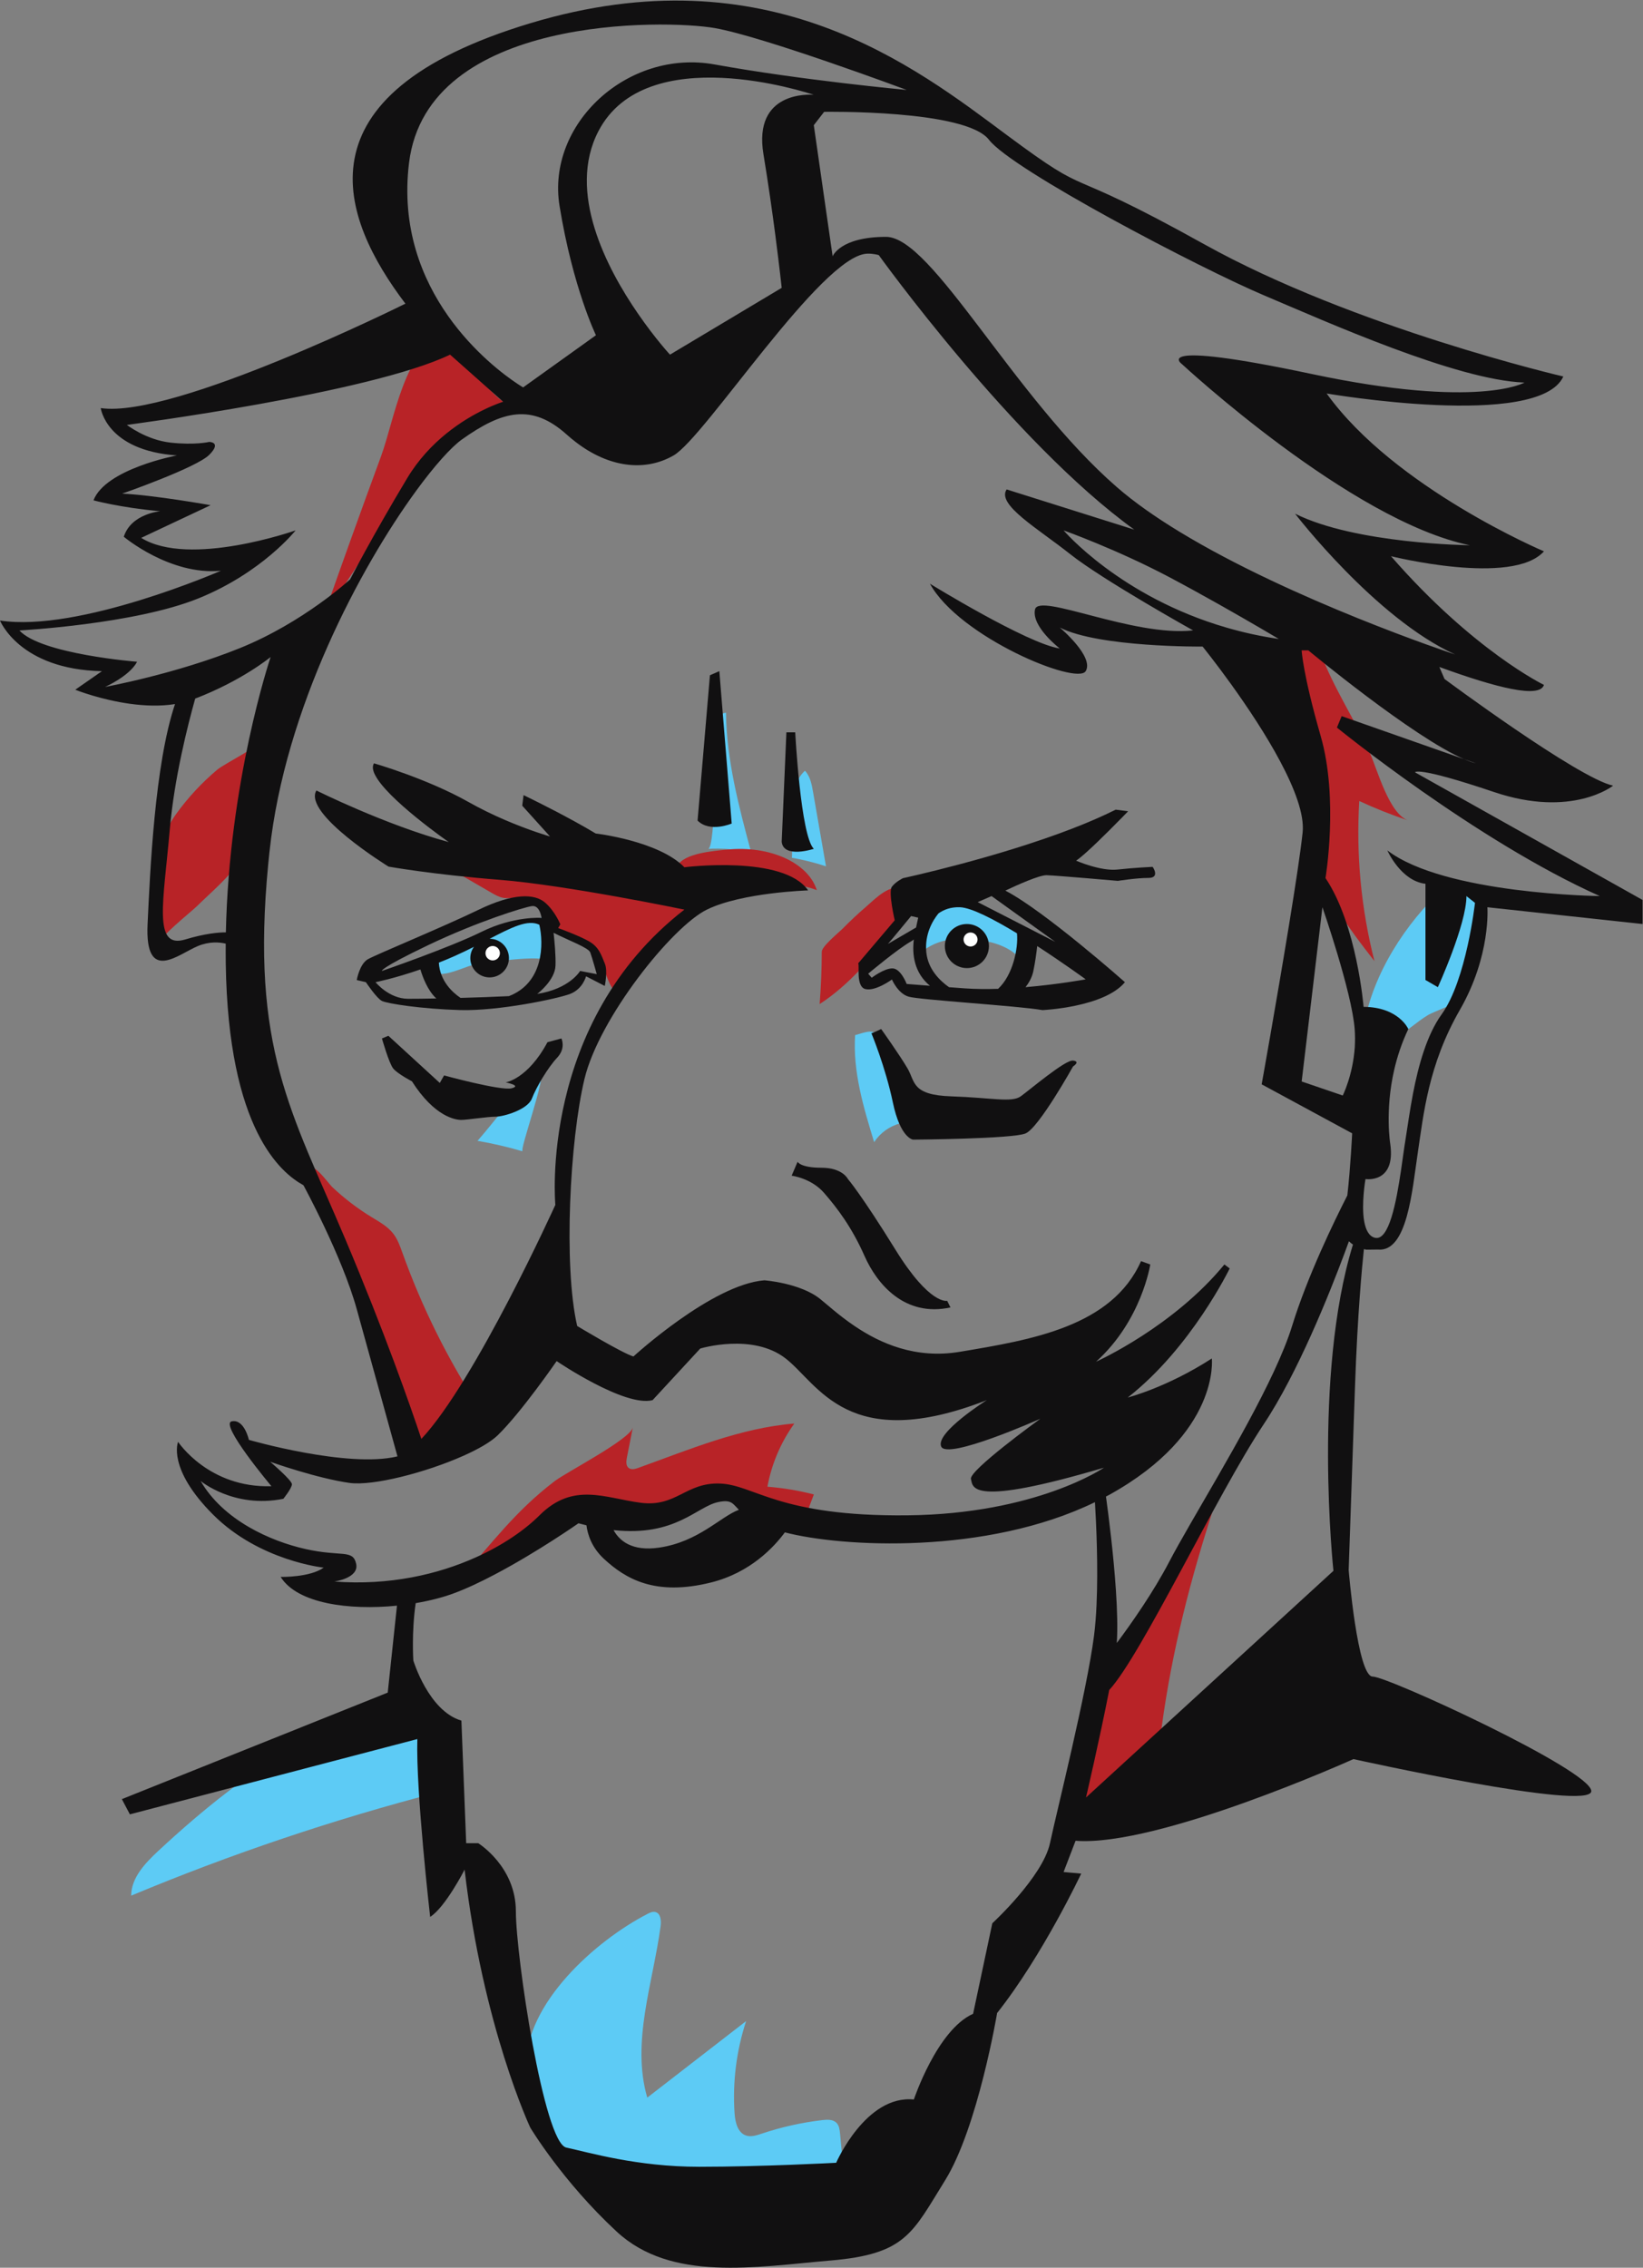
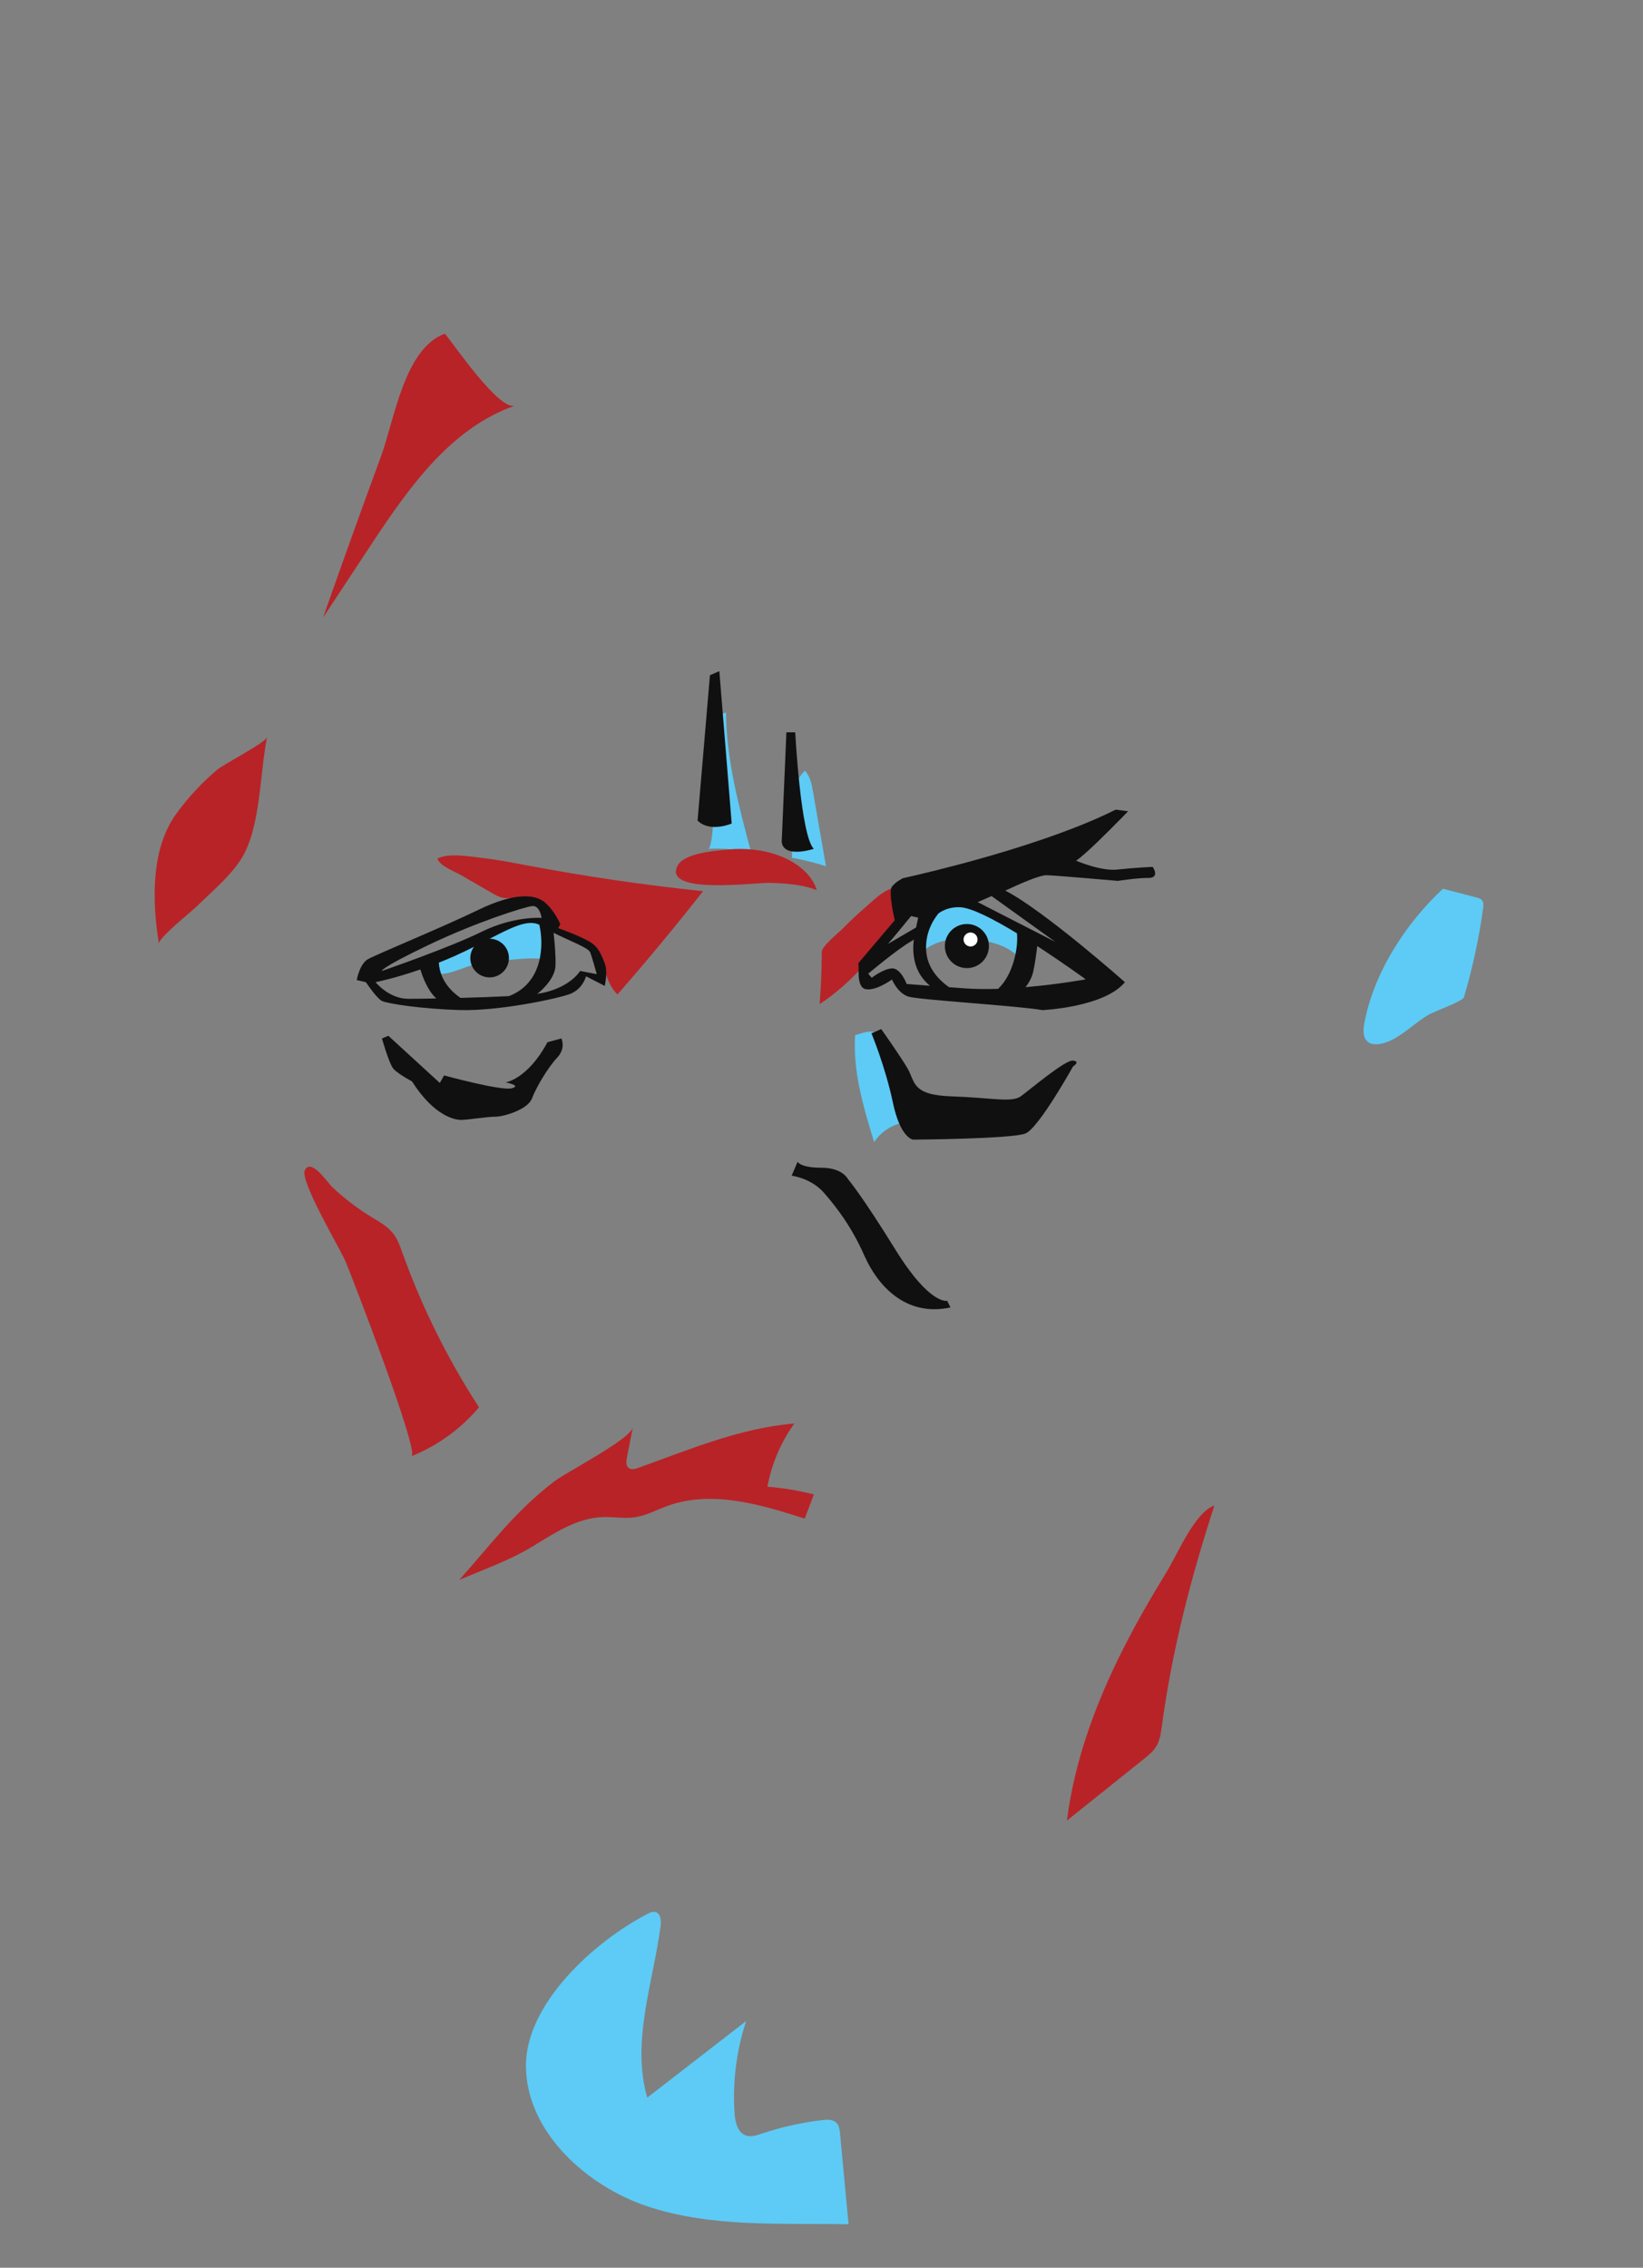
<svg xmlns="http://www.w3.org/2000/svg" viewBox="0 -0.003 540.453 745.737">
  <rect x="0" y="-0.003" width="540.453" height="745.737" fill="#808080" stroke="none" />
  <g id="g8" transform="matrix(1.333, 0, 0, -1.333, 0, 745.733)">
    <g id="g10" transform="scale(0.1)">
      <path d="m 1348.95,3222.88 c -5.37,36.39 -7.02,73.32 -4.91,110.05 -96.73,-23.72 -208.55,-56.21 -291.95,-112.18 12.52,-57.25 82.57,-13.98 118.15,-6.02 16.29,3.64 175.97,26.72 178.71,8.15" style="fill:#5dcbf5;fill-opacity:1;fill-rule:nonzero;stroke:none" id="path12" />
      <path d="m 2415.47,3275.82 c 40.97,-6.12 84.55,-20 107.67,-54.36 9.51,20.65 17.68,41.92 24.44,63.63 0.55,1.77 1.08,3.75 0.26,5.42 -0.74,1.48 -2.34,2.28 -3.84,2.98 -36.21,16.95 -72.41,33.9 -108.62,50.85 -26.1,12.22 -52.41,24.51 -80.36,31.54 -6.98,1.76 -14.31,3.18 -21.35,1.66 -11.66,-2.52 -20.14,-12.52 -26.5,-22.62 -19.14,-30.43 -33.36,-73.87 -34.16,-109.69 40.93,33.53 91.37,38.22 142.46,30.59" style="fill:#5dcbf5;fill-opacity:1;fill-rule:nonzero;stroke:none" id="path14" />
      <path d="m 2215.81,2867.8 c 3.7,-11.47 7.41,-22.95 11.11,-34.42 0.71,-2.21 1.4,-4.69 0.34,-6.75 -1.17,-2.27 -3.97,-3.06 -6.45,-3.72 -25.94,-6.83 -49.13,-23.64 -63.69,-46.17 -26.3,86 -52.9,174.35 -46.94,264.09 13.61,3.08 37.56,13.96 48.04,5.4 9.6,-7.83 14.86,-46.03 18.82,-58.31 12.92,-40.04 25.85,-80.08 38.77,-120.12" style="fill:#5dcbf5;fill-opacity:1;fill-rule:nonzero;stroke:none" id="path16" />
-       <path d="m 1178.35,2779.98 c 37.54,-6.43 74.71,-15.06 111.24,-25.84 -8.23,2.43 58.01,183.11 46.39,202.2 -58.56,-47.67 -107.44,-119.41 -157.63,-176.36" style="fill:#5dcbf5;fill-opacity:1;fill-rule:nonzero;stroke:none" id="path18" />
      <path d="m 3612.59,3134.13 c 21.22,71.84 37.04,145.27 47.3,219.47 0.95,6.88 1.61,14.68 -2.86,20.01 -3.33,3.97 -8.67,5.48 -13.69,6.79 -27.52,7.18 -55.04,14.36 -82.57,21.54 -92.24,-85.65 -172.17,-208.97 -194.51,-334.7 -10.19,-57.33 33.65,-58.59 76.8,-33.81 28.37,16.29 52.82,40.05 81.1,57.07 13.29,8 85.57,33.94 88.43,43.63" style="fill:#5dcbf5;fill-opacity:1;fill-rule:nonzero;stroke:none" id="path20" />
-       <path d="m 1096.69,1209.61 c 4.44,-7.19 9.04,-15.86 5.79,-23.66 -3.17,-7.62 -12.22,-10.55 -20.2,-12.63 -258.471,-67.12 -512.186,-152.55 -758.616,-255.429 0.32,44.379 34.57,80.308 67.094,110.519 109.344,101.56 226.66,196.73 357.801,268.88 49.863,27.43 149.273,93.36 207.859,88.82 63.642,-4.93 105.322,-119.92 140.272,-176.5" style="fill:#5dcbf5;fill-opacity:1;fill-rule:nonzero;stroke:none" id="path22" />
      <path d="m 1597.9,872.93 c 6.04,3.121 12.81,6.23 19.4,4.55 13.3,-3.39 14.67,-21.57 12.83,-35.16 -19.13,-141.379 -72.59,-285.648 -32.88,-422.679 81.32,62.937 162.64,125.879 243.95,188.82 -23.94,-72.961 -33.69,-150.539 -28.54,-227.141 1.47,-21.968 7.51,-48.242 28.39,-55.191 12.44,-4.141 25.9,0.383 38.33,4.551 48.71,16.32 99.11,27.59 150.14,33.558 12.11,1.41 26.06,1.934 34.64,-6.738 6.67,-6.75 7.92,-17 8.81,-26.449 6.99,-74.602 13.99,-149.199 20.99,-223.801 -167.69,3.148 -339.93,-8.68 -498.83,45.008 -144.21,48.73 -295.69,180 -297.24,344.254 -1.47,156.187 171.91,310.308 300.01,376.418" style="fill:#5dcbf5;fill-opacity:1;fill-rule:nonzero;stroke:none" id="path24" />
      <path d="m 1747.43,3500.28 c 35.76,2.21 71.87,-1.21 106.58,-10.09 -30.47,113.5 -61.15,228.45 -62.5,345.95 -9.76,-0.53 -17.84,-8.51 -21.49,-17.57 -3.65,-9.07 -3.75,-19.11 -3.79,-28.88 -0.11,-22.36 -0.2,-288.4 -18.8,-289.41" style="fill:#5dcbf5;fill-opacity:1;fill-rule:nonzero;stroke:none" id="path26" />
      <path d="m 1953.92,3478.36 c 28.57,-4.98 56.78,-12.04 84.33,-21.12 -10.56,60.72 -21.12,121.44 -31.69,182.17 -3.3,18.98 -6.8,39.39 -20.23,53.65 -24.92,-22.81 -31.61,-59.17 -31.7,-91.41 -0.03,-12.75 1.05,-123.6 -0.71,-123.29" style="fill:#5dcbf5;fill-opacity:1;fill-rule:nonzero;stroke:none" id="path28" />
      <path d="m 1212.38,3392.23 c 9.07,-5.25 18.35,-10.58 28.63,-12.59 18.83,-3.68 38.73,4.22 57.27,-0.69 28.42,-7.53 40.81,-40.17 61.89,-60.65 29.68,-28.82 77.58,-33.58 105,-64.56 28.3,-31.98 27.2,-83.71 58.68,-112.57 72.58,83.04 142.98,167.98 211.11,254.71 -144.53,15.08 -288.43,36.11 -431.22,63.03 -37.54,7.08 -75.09,14.59 -113.08,18.91 -30.98,3.53 -83.65,13.17 -111.43,-1.6 6.98,-18.99 41.8,-31.09 58.76,-40.91 24.8,-14.36 49.59,-28.72 74.39,-43.08" style="fill:#b82327;fill-opacity:1;fill-rule:nonzero;stroke:none" id="path30" />
      <path d="m 2027.89,3246.56 c -0.15,-43.11 -1.9,-86.21 -5.26,-129.18 74.36,48.49 131.75,117.68 184.51,188.03 17.33,23.1 65.87,69.31 25.22,94.16 -32.82,20.06 -73.37,-23.28 -95.26,-42.1 -19.69,-16.94 -38.68,-34.69 -56.9,-53.2 -9.81,-9.95 -52.27,-44.35 -52.31,-57.71" style="fill:#b82327;fill-opacity:1;fill-rule:nonzero;stroke:none" id="path32" />
      <path d="m 915.949,2592.45 c 19.731,-12.08 40.75,-23.47 54.821,-41.84 10.664,-13.91 16.515,-30.81 22.437,-47.3 47.963,-133.61 111.473,-261.62 188.843,-380.64 -44.64,-52.97 -102.39,-94.81 -166.63,-120.73 20.95,8.45 -145.635,439.64 -162.295,479.48 -13.691,32.73 -114.336,200.4 -100.719,226.43 15.84,30.27 55.02,-30.1 67.821,-42.17 29.281,-27.61 61.39,-52.21 95.722,-73.23" style="fill:#b82327;fill-opacity:1;fill-rule:nonzero;stroke:none" id="path34" />
      <path d="m 659.02,3775.94 c -18.372,-90.53 -15.426,-225.5 -64.715,-301.92 -27.707,-42.96 -72.559,-79.95 -108.821,-115.56 -13.351,-13.11 -95.507,-78.59 -93.242,-92.48 -16.672,102.14 -20.711,232.66 41.895,319.64 29.383,40.83 63.879,77.94 102.371,110.32 15.945,13.41 119.867,66.96 122.512,80" style="fill:#b82327;fill-opacity:1;fill-rule:nonzero;stroke:none" id="path36" />
      <path d="m 797.273,4071.03 c 38.727,58.69 77.454,117.39 116.176,176.08 93.181,141.22 197.581,291.44 357.531,346.62 -39.31,-13.66 -151.68,152.39 -173.23,177.66 -100.68,-37.58 -123.922,-211.47 -157.711,-303.26 -48.594,-132 -96.184,-264.37 -142.766,-397.1" style="fill:#b82327;fill-opacity:1;fill-rule:nonzero;stroke:none" id="path38" />
-       <path d="m 3475.29,3570.28 c -41.21,13.73 -81.65,29.78 -121.06,48.05 -8.04,-132.49 4.64,-266.23 37.44,-394.85 -64.1,82.07 -130.31,168.75 -147.82,271.41 -10.66,62.54 -2.32,126.59 -3.95,190.02 -2.74,106.52 -60.01,200.55 -51.63,307.15 0.92,11.68 2.93,24.65 12.18,31.84 10.83,8.44 27.46,4.74 37.6,-4.52 10.14,-9.25 15.36,-22.57 20.25,-35.4 33.92,-89.03 83.08,-161.48 122.1,-247.11 18.34,-40.25 47.39,-150.76 94.89,-166.59" style="fill:#b82327;fill-opacity:1;fill-rule:nonzero;stroke:none" id="path40" />
      <path d="m 2866.85,1334.79 c -2.16,-15.92 -4.41,-32.29 -12.26,-46.3 -7.97,-14.21 -21.01,-24.75 -33.73,-34.93 -62.66,-50.13 -125.33,-100.26 -187.99,-150.38 18.8,147.99 71.09,289.2 137.96,421.84 33.05,65.56 69.8,129.18 108.2,191.73 26.2,42.69 69.55,147.41 117.69,163.56 -58.79,-181.01 -104.21,-356.08 -129.87,-545.52" style="fill:#b82327;fill-opacity:1;fill-rule:nonzero;stroke:none" id="path42" />
      <path d="m 1561.6,2072.96 c -4.87,-24.77 -9.75,-49.55 -14.62,-74.32 -1.77,-8.98 -2.83,-20.01 4.39,-25.64 6.57,-5.13 16.05,-2.56 23.9,0.26 125.91,45.26 251.49,98.44 384.85,109.34 -33.26,-46.2 -56.1,-99.85 -66.35,-155.84 38.65,-3.05 77.03,-9.45 114.57,-19.11 -7.5,-19.85 -15.01,-39.7 -22.52,-59.56 -110.05,35.37 -230.02,70.71 -338.68,31.29 -26.93,-9.76 -52.63,-24.03 -80.99,-28.08 -25.43,-3.64 -51.28,1.21 -76.96,0.59 -65.29,-1.57 -121.06,-39.76 -174.94,-72.47 -57.04,-34.63 -119.19,-56.19 -180.75,-82.56 80.65,90.91 137.71,169.15 235.45,243.84 28.21,21.55 187,103.52 192.65,132.26" style="fill:#b82327;fill-opacity:1;fill-rule:nonzero;stroke:none" id="path44" />
      <path d="m 1930.69,3480.35 c 37.51,-15.58 72.79,-43.1 84.93,-81.85 -36.91,14.25 -77.19,16.77 -116.74,17.91 -35.23,1.01 -262.85,-30.03 -227.13,41.8 15.43,31.02 87.72,36.63 117.99,39.89 47.62,5.14 96.45,0.72 140.95,-17.75" style="fill:#b82327;fill-opacity:1;fill-rule:nonzero;stroke:none" id="path46" />
      <path d="m 1138.16,2831.64 c 14.54,0 64.77,7.93 84.6,7.93 19.83,0 79.32,17.19 89.89,44.95 10.58,27.76 39.66,76.67 62.13,100.46 22.47,23.8 10.58,47.59 10.58,47.59 l -34.37,-9.25 c -48.91,-91.21 -103.11,-99.14 -103.11,-99.14 0,0 40.98,-7.94 14.54,-14.55 -26.44,-6.61 -166.56,31.73 -166.56,31.73 l -10.58,-18.51 -126.901,116.33 -15.863,-6.61 c 0,0 17.183,-60.81 27.757,-74.02 10.579,-13.22 46.267,-31.73 46.267,-31.73 55.52,-87.25 107.08,-95.18 121.62,-95.18" style="fill:#111011;fill-opacity:1;fill-rule:nonzero;stroke:none" id="path48" />
      <path d="m 1431.6,3199.11 c 0,0 -25.6,-44.2 -106,-56.7 1.8,1.3 43.9,33.7 45.2,69.9 0.9,25.2 -2.5,60.7 -4.7,80.9 39.7,-20.1 86.5,-36.8 90.6,-48.7 5.3,-15 15.9,-53.3 15.9,-53.3 z m -175.7,-62.1 c -38.6,-1.9 -80.5,-3.4 -119.4,-4.4 -20.2,13.7 -50.9,41.8 -53.6,87 12.7,5 25.9,10.5 39.4,16.5 16.8,7.5 32.5,15.1 47.4,22.6 -5.7,-7.8 -9.1,-17.4 -9.1,-27.9 0,-26.3 21.3,-47.6 47.6,-47.6 26.3,0 47.7,21.3 47.7,47.6 0,26.3 -21.3,47.7 -47.6,47.7 54.9,28.5 94.3,48.3 122.6,34.6 10.9,-46.5 10.9,-143 -75,-176.1 z m -248.6,-6.6 c -47.601,0 -80.601,41 -80.601,41 0,0 45.5,8.9 110.701,31.4 5.6,-18.8 18.1,-52.4 39.3,-71.6 -29.9,-0.6 -54.6,-0.8 -69.4,-0.8 z m 48.9,132.2 c 121.6,58.1 236.6,93.8 256.5,96.5 19.8,2.6 23.7,-29.1 23.7,-29.1 0,0 -67.8,5.3 -148.2,-34.4 -80.4,-39.6 -245.7,-96.5 -245.7,-96.5 0,0 -7.898,5.3 113.7,63.5 z m 436.2,-45 c -7.9,18.5 -13.2,39.7 -38.3,54.2 -25.1,14.6 -76.7,33.1 -76.7,33.1 l 5.3,9.2 c 0,0 -13.2,33.1 -38.3,54.2 -25.1,21.2 -76.7,23.8 -163.9,-18.5 -87.3,-42.3 -251.199,-109.7 -272.398,-121.6 -21.102,-11.9 -27.704,-51.6 -27.704,-51.6 l 22.5,-5.2 c 0,0 26.403,-39.7 39.602,-46.3 13.199,-6.6 97.8,-19.8 193,-22.5 95.2,-2.6 239.3,27.8 271,39.7 31.7,11.9 39.7,43.6 39.7,43.6 l 46.2,-23.8 c 0,0 8,37 0,55.5" style="fill:#111011;fill-opacity:1;fill-rule:nonzero;stroke:none" id="path50" />
      <path d="m 2604.2,3270.81 -191.5,98.1 34.2,14.9 z m -73.5,-111.7 c 7.8,10 15.6,23.1 19,38.5 4.9,22.5 8.1,47.5 9.8,62.9 64.9,-42.1 119.7,-82.1 119.7,-82.1 0,0 -67.1,-12.4 -148.5,-19.3 z m -67.7,-4.1 c -27.8,-0.9 -55.7,-0.7 -81.7,1.1 -14.5,1.1 -27.6,2 -39.4,2.9 -22.3,15.7 -52,44.1 -56.1,86.5 -4.2,44.5 15.6,77.7 30.1,95.6 13.7,9.6 30.5,15.9 52.8,15.2 28.3,-0.9 84.2,-30 140.9,-64.4 3.7,-38.1 -10.8,-104 -46.6,-136.9 z m -225.6,12 c 0,0 -14.4,38.4 -35.3,38.4 -20.9,0 -51,-23.1 -51,-23.1 l -8.7,10 c 0,0 71.9,60.6 105.9,79.8 2.3,1.3 4.6,2.9 6.7,4.6 -4.4,-37 0.7,-81.9 39.8,-114.2 -48.9,3.7 -57.4,4.5 -57.4,4.5 z m 10.9,167.5 17.5,-3.9 -5.2,-24.2 v -0.1 l -69.5,-40.5 c 4.5,4.4 57.2,68.7 57.2,68.7 z m 596.1,121.4 c 0,0 -44.6,-2 -86.5,-6.6 -41.9,-4.7 -102.5,21.9 -102.5,21.9 20.9,13.2 80,72.3 110.1,103.1 h 0.1 c 11,11.3 18.2,18.7 18.2,18.7 l -30.6,4 c -32.7,-16.3 -68.9,-31.9 -106.7,-46.5 -190,-73.4 -418.2,-122.5 -418.2,-122.5 0,0 -18.2,-8.7 -27.5,-21.3 -9.3,-12.7 7.1,-82.6 7.1,-82.6 l -90.2,-106.3 c 4,-4.1 -6.6,-58.3 18.5,-63.6 25.1,-5.3 64.8,23.8 64.8,23.8 0,0 14.5,-34.4 41,-42.3 26.4,-8 272.3,-22.8 330.4,-33.2 0,0 152.1,6.7 203.6,68.9 0,0 -198.7,176 -295.2,225.9 28.8,13.6 84.1,38.5 102,38 24.7,-0.7 175.7,-14 175.7,-14 0,0 45.3,7.3 75.3,7.3 29.9,0 10.6,27.3 10.6,27.3" style="fill:#111011;fill-opacity:1;fill-rule:nonzero;stroke:none" id="path52" />
      <path d="m 2385.99,3206.14 c 30.04,0 54.39,24.35 54.39,54.39 0,30.03 -24.35,54.38 -54.39,54.38 -30.03,0 -54.38,-24.35 -54.38,-54.38 0,-30.04 24.35,-54.39 54.38,-54.39" style="fill:#111011;fill-opacity:1;fill-rule:nonzero;stroke:none" id="path54" />
      <path d="m 2647.95,2978 c -19.26,2.4 -106.73,-72.23 -129.2,-88.28 -22.47,-16.05 -72.23,-3.21 -170.94,0 -98.71,3.21 -89.09,36.11 -108.34,69.02 -19.27,32.9 -65.01,97.1 -65.01,97.1 0,0 -21.67,-10.43 -24.08,-10.43 0,0 34.51,-82.66 52.97,-170.94 18.46,-88.28 49.76,-91.49 49.76,-91.49 0,0 244.77,1.61 277.61,15.25 32.84,13.64 117.23,165.32 117.23,165.32 0,0 19.26,12.04 0,14.45" style="fill:#111011;fill-opacity:1;fill-rule:nonzero;stroke:none" id="path56" />
      <path d="m 1968.21,2728.32 -14.7,-34.3 c 0,0 48.06,-5.69 80.03,-42.46 32.66,-37.56 68.59,-84.92 99.62,-155.14 31.03,-70.23 99.62,-151.89 212.31,-127.39 l -8.17,16.33 c 0,0 -42.46,-11.43 -127.38,125.75 -84.93,137.19 -117.59,174.75 -117.59,174.75 0,0 -13.06,27.76 -65.32,27.76 -52.26,0 -58.8,14.7 -58.8,14.7" style="fill:#111011;fill-opacity:1;fill-rule:nonzero;stroke:none" id="path58" />
      <path d="m 1805.59,3562.79 -30.48,375.96 -23.22,-10.17 -30.49,-358.54 c 30.49,-30.48 84.19,-7.25 84.19,-7.25" style="fill:#111011;fill-opacity:1;fill-rule:nonzero;stroke:none" id="path60" />
      <path d="m 2008.21,3500.37 c -32.54,31.93 -45.84,287.41 -45.84,287.41 h -21.78 l -11.61,-269.99 c 4.35,-42.1 79.23,-17.42 79.23,-17.42" style="fill:#111011;fill-opacity:1;fill-rule:nonzero;stroke:none" id="path62" />
-       <path d="m 3423.6,3496.41 c 0,0 32.9,-75.2 94,-82.3 v -237.3 l 30.6,-17.7 c 0,0 70.5,154.3 70.5,224.7 l 21.1,-16.7 c 0,0 -21.1,-190.3 -82.2,-274.9 -36.8,-51 -57.5,-126.9 -70.6,-194.8 -8.6,-44.8 -14,-86 -18.7,-114.4 -3.2,-19 -6.6,-45.9 -10.9,-74.8 -11.8,-79.8 -29.8,-175.4 -64.3,-167.4 -15.2,3.6 -23,20 -26.7,40.6 -7.6,43 3.2,104.3 3.2,104.3 0,0 75.2,-11.8 61.1,86.9 0,0 -13.5,81.2 9.7,182.4 7.4,32.2 18.5,66.5 34.9,100.8 0,0 -23.5,54.2 -110.4,54.7 0,0 -16.5,202.6 -94,317.7 0,0 32.9,195.1 -11.8,350.2 -44.6,155.1 -47,211.5 -47,211.5 h 16.5 c 0,0 258.2,-214.4 384.8,-268.5 l 28.8,-10.1 c -8.5,2.1 -18.3,5.6 -28.8,10.1 l -302.6,106.3 -11.7,-28.2 c 0,0 343.1,-279.3 648.6,-415.7 0,0 -383.1,4.5 -524.1,112.6 z m -80.4,-485.1 c -4.6,-69.3 -29.7,-119.5 -29.7,-119.5 l -101.4,34.6 13.3,111.5 37.9,318.4 c 0,0 72.7,-209.2 79.6,-300.5 1.2,-15.5 1.1,-30.4 0.3,-44.5 z m -52.7,-1292.1 -610.6,-559.2 c 0,0 34.1,146 57.3,265.2 39.6,42.7 106,163.2 177,294.7 70.9,131.6 146.4,274 203.9,360.4 84.2,126.1 163,323.9 199.4,421.4 4.4,11.7 8.1,22 11.2,30.5 1.4,-1.4 2.9,-2.7 4.4,-3.9 1.8,-1.6 3.7,-2.9 5.6,-4.1 -99.9,-323.2 -48.2,-805 -48.2,-805 z M 2591,1047.31 C 2573.2,964.309 2448.7,849.711 2448.7,849.711 L 2401.3,626.41 C 2312.4,586.91 2255.1,415.012 2255.1,415.012 2136.5,426.91 2063.4,258.91 2063.4,258.91 c 0,0 -183.8,-9.898 -337.9,-9.898 -154.2,0 -272.7,35.597 -328.1,47.398 -55.3,11.899 -124.4,472.301 -124.4,583 0,110.602 -92.9,167.9 -92.9,167.9 h -29.7 l -11.8,302.4 c -81,23.7 -118.6,148.2 -118.6,148.2 0,0 -4.7,70.1 5.8,141.6 34,5.8 66,13.9 93.1,23.9 32.2,11.8 67.6,28.6 102.6,47.1 104.9,55.2 206,126 206,126 6.7,-1.8 13.3,-3.5 19.7,-5 2.8,-22.4 12.6,-54.4 43.1,-82.7 53.4,-49.4 126.5,-92.8 264.8,-58.2 96.9,24.3 155.3,87.7 181.7,123.5 140.9,-36.8 496.8,-55.9 765.2,74.5 3.2,-53.1 8.2,-159.3 3.9,-253.4 -1.2,-26.8 -3.2,-52.7 -6.2,-76.1 -17.8,-138.3 -90.9,-428.8 -108.7,-511.8 z m -767.7,822.5 c -46.1,-17.3 -99.6,-79 -196.6,-93.3 -67.5,-10 -98.5,17.3 -112.6,43.2 152.9,-16.6 204.9,57.9 258,69.1 32.2,6.7 35.4,-2.8 51.2,-19 z m -998.402,-177 c 0,0 62.102,8.2 53.903,44.1 -8.199,35.9 -35.903,16.3 -124.102,35.9 -88.199,19.6 -204.199,71.9 -259.699,168.2 0,0 81.699,-68.6 204.199,-44.1 0,0 21.199,26.2 21.199,36 0,9.5 -50.597,52.7 -53.699,55.4 5.403,-1.9 116.102,-41 195.801,-52.2 58,-8.1 188.7,25.8 280.5,66.7 37.4,16.6 68.3,34.4 85.3,50.9 58.8,57.2 145.3,182.9 145.3,182.9 0,0 168.2,-114.3 236.8,-96.3 l 117.6,127.3 c 0,0 129,39.2 210.7,-24.5 81.6,-63.6 153.9,-236.4 496.4,-102.8 0,0 -127.3,-80.1 -112.6,-114.4 14.5,-33.8 238.8,65.9 244.8,68.5 -5.3,-3.8 -176.1,-127.6 -171.3,-148.5 4.9,-21.2 -3.1,-70.2 328.3,27.8 0,0 -166.7,-114.3 -485.1,-117.6 -318.5,-3.3 -377.3,75.1 -462.2,78.4 -84.9,3.3 -107.8,-58.8 -196,-47.4 -88.2,11.5 -166.5,52.1 -249.8,-31.1 -35.3,-35.2 -89,-73.1 -157.3,-103.7 -92.9,-41.7 -212.502,-69.9 -349.002,-59.5 z m 25.801,848 c -131.801,311.6 -232.199,467.8 -188.898,921.1 0.097,0.1 0.097,0.1 0.097,0.1 0.102,1.3 0.204,2.5 0.301,3.8 0.903,9 1.801,18.1 2.801,27.4 0,0.2 0,0.3 0.102,0.5 37.898,354.2 225.398,702.7 360.698,888.3 v 0.1 c 47,64.4 87.7,109.2 113.6,127.8 100.6,71.8 173.2,89.8 259.7,11.9 7.4,-6.6 14.9,-12.8 22.4,-18.5 80.8,-61.9 169.6,-73.5 240.8,-32.4 77.9,45 364.6,492.8 477.3,497.7 15.3,0.7 28.9,-3.5 28.9,-3.5 0,0 331.6,-461.5 630.5,-677.3 l -314.9,99.2 c -25.4,-37.6 77.1,-96.3 157,-159.8 79.9,-63.4 303.1,-188 303.1,-188 -148,-16.4 -380.7,94 -390.1,51.7 -9.4,-42.3 61.1,-96.3 61.1,-96.3 -79.9,11.7 -320.4,159.8 -320.4,159.8 72.1,-131.6 362.7,-251.5 384.4,-215.7 21.6,35.8 -64,107.6 -64,107.6 96.4,-49.4 352.5,-47 352.5,-47 0,0 31.5,-38.9 72.1,-95.3 v -0.1 c 76.1,-106 183.9,-274 174.7,-362.9 -9.6,-92.6 -52.8,-346.1 -79.5,-499.3 -12.6,-72.4 -21.6,-122.3 -21.6,-122.3 l 223.3,-120.9 c 0,0 -4,-84.2 -11.9,-153.2 -32.4,-63.5 -98.6,-199.6 -136.3,-321.9 -40.9,-132.9 -167.4,-343.2 -250.7,-487.7 -21,-36.5 -39.3,-68.8 -52.7,-94.5 -38.4,-73.5 -91.2,-149.1 -129.2,-200.1 2.4,36.1 1,82.4 -2.2,130.4 -5.8,88 -17.8,182.1 -24.5,231 2.7,1.4 5.4,2.8 8.1,4.2 274.3,151.9 253.1,336.4 253.1,336.4 -111,-71.8 -207.4,-96.3 -207.4,-96.3 156.8,122.5 251.5,318.4 251.5,318.4 l -13.1,9.8 c -125.3,-152.7 -310.9,-237.3 -316.7,-239.9 112.6,101.2 133.8,239.9 133.8,239.9 l -22.8,8.2 c -71.9,-161.7 -271.1,-194.3 -447.5,-223.7 -109.5,-18.3 -197,21.4 -259.3,63.6 -38,25.6 -66.7,52.1 -85.3,67 -49,39.2 -137.2,45.8 -137.2,45.8 -129,-9.8 -323.3,-187.9 -323.3,-187.9 -27.8,8.2 -138.8,75.2 -138.8,75.2 -34.3,148.6 -18,458.9 17.9,609.1 35.9,150.3 215.6,375.6 302.1,418.1 86.6,42.5 249.9,47.4 249.9,47.4 -60.4,88.1 -305.4,57.1 -305.4,57.1 -63.7,65.3 -218.8,83.3 -218.8,83.3 -30.6,18.5 -68.2,38.8 -101,56 -0.1,-0.1 -0.1,-0.1 -0.1,0 -42.6,22.1 -76.9,38.7 -76.9,38.7 l -3.3,-26.1 23,-25.5 45.5,-50.4 c -3,0.8 -50.7,14.6 -112.4,41.2 -28.1,12.1 -59,27 -90,44.5 -101.3,57.1 -231.902,94.7 -231.902,94.7 -4.296,-6.8 -3.398,-15.8 1.403,-26.2 0,0 0,0 0.097,-0.1 27.801,-60.2 183.002,-168 183.002,-168 -156.701,42.4 -326.599,127.3 -326.599,127.3 -34.301,-57.1 178,-187.8 178,-187.8 0,0 109.399,-19.6 274.399,-32.6 164.9,-13.1 455.6,-73.5 455.6,-73.5 -360.3,-279.5 -318.4,-728.4 -318.4,-728.4 0,0 -197.3,-435.3 -330.6,-577.4 -26.7,80.1 -90.101,262 -189.101,496.2 z m -393.898,735.9 c -80,-24.1 -53.301,92.8 -37.903,270.8 10.903,125.9 44.204,257.3 62.801,323.5 114.699,44 184,100.9 186.102,102.5 -3.102,-9.3 -102.602,-307.8 -110.403,-679.2 -18.296,0 -51.5,-2.8 -100.597,-17.6 z m -408.903,762.4 c 0,0 283.704,15.1 441.5,79 157.903,63.8 240.102,167.9 240.102,167.9 0,0 -261.898,-92.4 -381.102,-18.5 l 171.301,80.6 c 0,0 -141.097,25.2 -218.301,28.5 0,0 183,63.8 214.903,95.7 31.898,31.9 0,31.9 0,31.9 0,0 -35.301,-8.4 -95.699,-1.7 -60.403,6.8 -107.5,43.7 -107.5,43.7 0,0 599.398,78 797.598,173.31 l 119.6,-106.21 11.3,-10 c 0,0 -18.9,-5.7 -47.1,-19.4 -51.5,-24.9 -133.9,-76.5 -189.4,-168.7 -85.799,-142.7 -141.202,-250.1 -141.202,-250.1 0,0 -114.199,-105.8 -272,-169.6 -157.898,-63.8 -332.5,-95.7 -332.5,-95.7 0,0 60.5,26.8 78.903,62.1 0,0 -236.699,18.5 -290.403,77.2 z M 1009.4,5192.81 c 44.9,365.4 633.6,353.4 754.1,332.4 120.5,-21 473.9,-152.69 473.9,-152.69 0,0 -258.9,23.89 -473.9,62.89 -215,38.9 -415.7,-147.2 -382.7,-349.2 32.9,-201.9 89.8,-318.8 89.8,-318.8 l -50.2,-36 -0.3,-0.2 -129.2,-92.5 c 0,0 -5,2.9 -13.6,8.6 -61.3,40.6 -307.3,225.1 -267.9,545.5 z m 919.6,-308.5 -275.7,-164.79 c 0,0 -36.4,39.39 -78.5,100.5 -78.2,113.19 -176,300.79 -98.2,450.59 117.7,226.7 517.5,94.6 531.2,90 -8.9,0.7 -150,9.8 -123.8,-146.9 11.6,-70.1 21.7,-141.4 29.3,-199.6 9.9,-76 15.7,-129.8 15.7,-129.8 z m 511.4,365.4 c 57.6,-74.9 521.8,-317.5 677.6,-383.4 155.7,-65.9 476.2,-209.7 643.9,-215.7 0,0 -113.8,-65.9 -524.1,21 -410.4,86.91 -320.5,24 -320.5,24 0,0 416.3,-386.4 709.8,-446.3 0,0 -281.5,3 -431.3,77.9 0,0 198.1,-258.1 395.1,-347.4 -12.1,4 -402.8,134.1 -679.9,302.6 -58.4,35.5 -111.7,72.6 -155.4,110.7 -254.6,221.6 -455.3,617 -569.1,617 -113.8,0 -131.8,-48 -131.8,-48 l -17.5,121.5 -29,202 25.5,32.91 c 0,0 349.1,6 406.7,-68.81 z m 568.8,-1146.9 c 81.7,-46.1 146.5,-84.7 146.5,-84.7 -45.6,6.6 -88.4,16.2 -128.3,27.8 -263.4,76.1 -402.8,240.1 -402.8,240.1 0,0 131.6,-47 260.5,-115.2 41.7,-22.1 84.9,-45.9 124.1,-68 z m 1044.2,-728.6 -561.6,314.9 c 0,0 2.3,16.4 195,-48.6 192.7,-65.1 293.8,15.7 293.8,15.7 -87,18.8 -416,263.2 -416,263.2 l -12.7,29.6 c 142.4,-51.9 247.8,-78 258.1,-44.2 0,0 -173.9,83.9 -377.5,317.5 0,0 299.9,-74.8 377.5,12 0,0 -368.6,155.8 -536.3,389.4 0,0 524.2,-89.9 584.1,41.9 0,0 -515.2,119.8 -886.6,326.5 -371.4,206.6 -261.3,101.8 -487.1,269.5 -225.7,167.8 -588.1,452.3 -1175.2,275.6 -587.002,-176.69 -467.201,-482.19 -308.5,-691.9 0,0 -572.099,-284.5 -751.798,-257.6 0,0 13.398,-104.8 187.898,-116.8 0,0 -175.898,-32.9 -205.801,-110.8 0,0 65.903,-18 164.699,-26.9 0,0 -71.898,-6 -89.898,-62.9 0,0 113.898,-95.9 239.602,-83.9 0,0 -350.403,-152.8 -545.102,-122.8 0,0 48,-120.9 251.602,-124.9 l -65.903,-45.8 c 0,0 16.801,-6.8 43.602,-14.7 48.398,-14.3 129.5,-32.4 202.597,-20.7 -50.097,-148.5 -61.597,-413.2 -67.699,-542.6 -7,-148.5 75.699,-74.4 124,-54.4 28.403,11.8 53.199,9.7 68.801,6 -0.102,-16.1 -0.102,-32.4 0.102,-48.7 6,-412.2 137.796,-517.7 191.699,-547.3 0,0 95.398,-174.9 131.597,-305.9 30.5,-110.7 84.403,-305.2 100.403,-362.9 -0.199,-0.1 -0.5,-0.2 -0.801,-0.3 -122.398,-29.4 -365.801,40.9 -365.801,40.9 0,0 -11.398,52.2 -42.398,45.7 -31.102,-6.5 98,-160 98,-160 -155.199,-4.9 -230.301,109.4 -230.301,109.4 0,0 -27.801,-65.4 86.5,-179.7 114.398,-114.3 272.801,-130.6 272.801,-130.6 -34.301,-24.5 -106.199,-22.9 -106.199,-22.9 41,-66 169.398,-82.8 287,-70.9 l -22.801,-214.5 -656.102,-262.8 19.801,-37.5 709.4,185.7 c -4,-128.4 31.6,-438.698 31.6,-438.698 37.6,23.797 85,116.597 85,116.597 44.9,-386.898 162,-636.3 162,-636.3 0,0 79.1,-132.399 213.4,-256.797 134.4,-124.5 341.9,-87 527.6,-71.203 185.8,15.801 201.6,67.203 282.6,197.601 81,130.399 128.5,413 128.5,413 112.6,142.301 207.5,343.899 207.5,343.899 l -43.5,3.902 29.6,77.099 c 203.6,-15.8 685.7,201.5 685.7,201.5 0,0 586.9,-130.4 586.9,-79 0,51.4 -501.9,282.6 -539.5,282.6 -37.5,0 -59.2,262.8 -59.2,262.8 0,0 7.9,229.2 15.7,454.5 6.2,178.2 17.5,295.8 21.9,337.1 3.8,-0.9 6.2,-1.3 6.2,-1.3 l 28.2,0.3 c 72.9,-7.1 84.6,145.7 98.7,239.7 14.1,94 25.9,216.2 103.4,351 77.6,134.8 68.2,253.8 68.2,253.8 l 383,-41.4 v 59.3" style="fill:#111011;fill-opacity:1;fill-rule:nonzero;stroke:none" id="path64" />
-       <path d="m 1233.62,3242.87 c 0,-9.83 -7.97,-17.8 -17.8,-17.8 -9.83,0 -17.8,7.97 -17.8,17.8 0,9.83 7.97,17.8 17.8,17.8 9.83,0 17.8,-7.97 17.8,-17.8" style="fill:#ffffff;fill-opacity:1;fill-rule:nonzero;stroke:none" id="path66" />
      <path d="m 2412.3,3276.7 c 0,-9.53 -7.73,-17.26 -17.26,-17.26 -9.54,0 -17.26,7.73 -17.26,17.26 0,9.54 7.72,17.27 17.26,17.27 9.53,0 17.26,-7.73 17.26,-17.27" style="fill:#ffffff;fill-opacity:1;fill-rule:nonzero;stroke:none" id="path68" />
    </g>
  </g>
</svg>